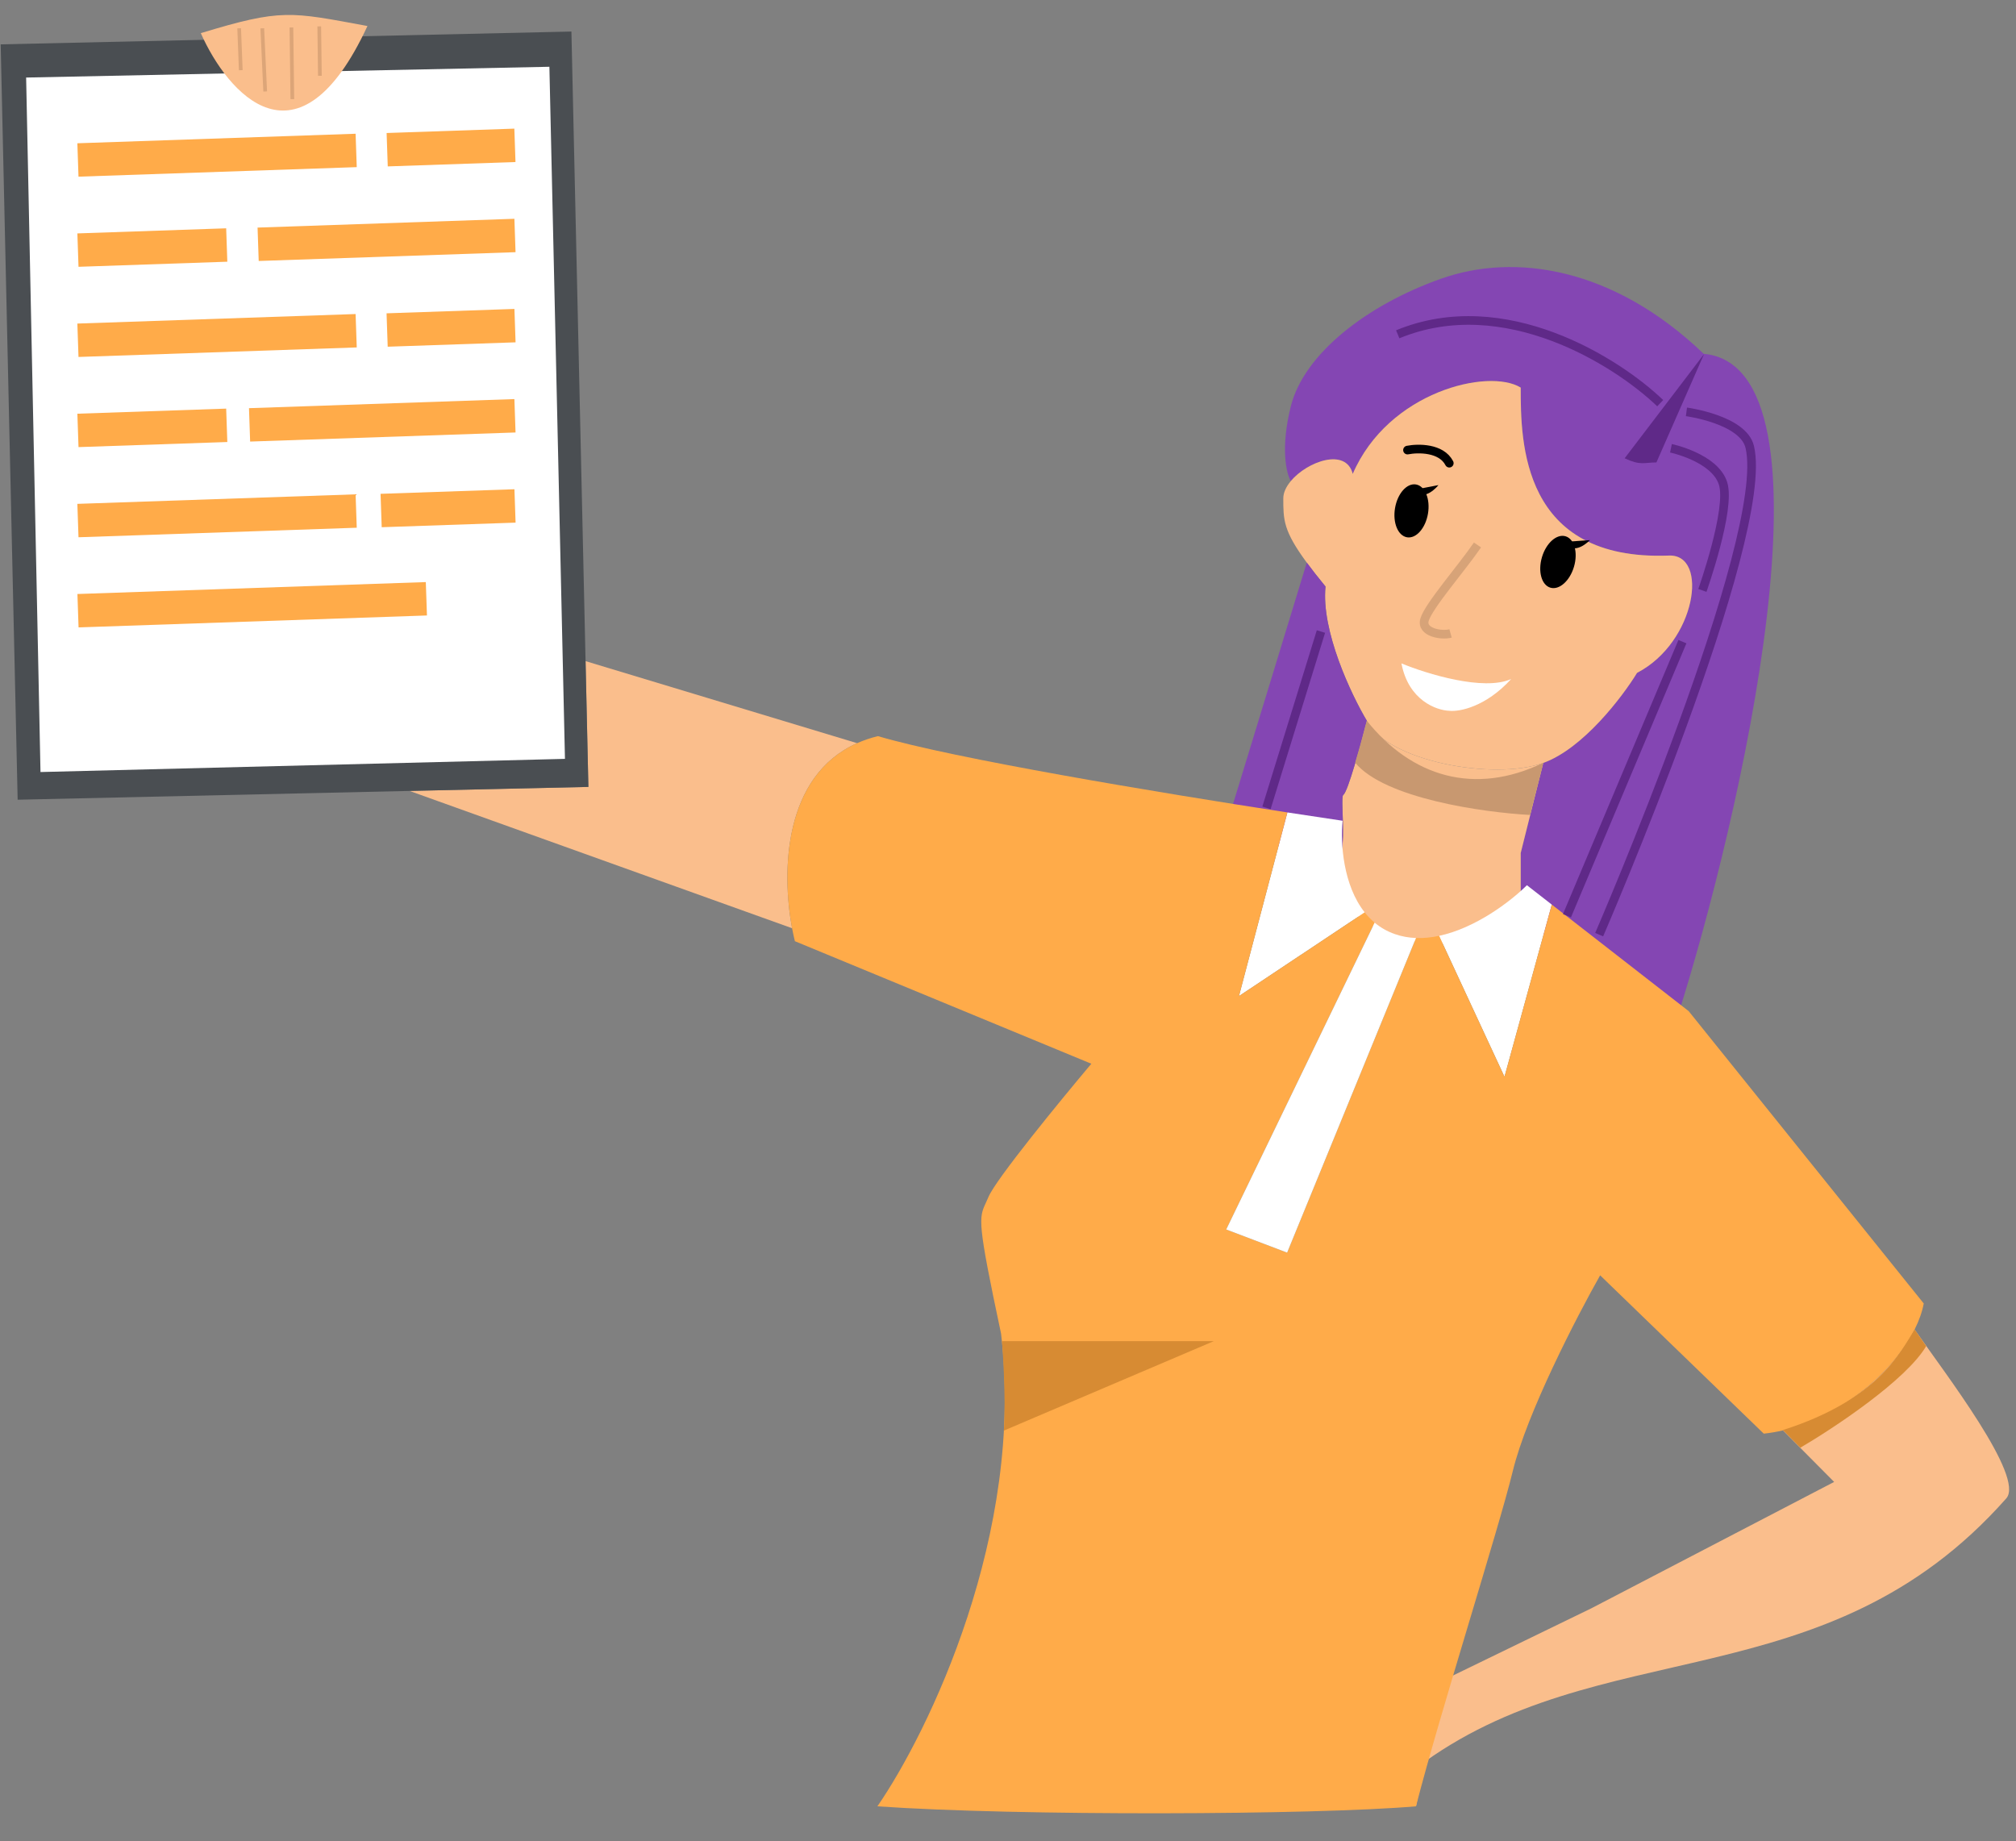
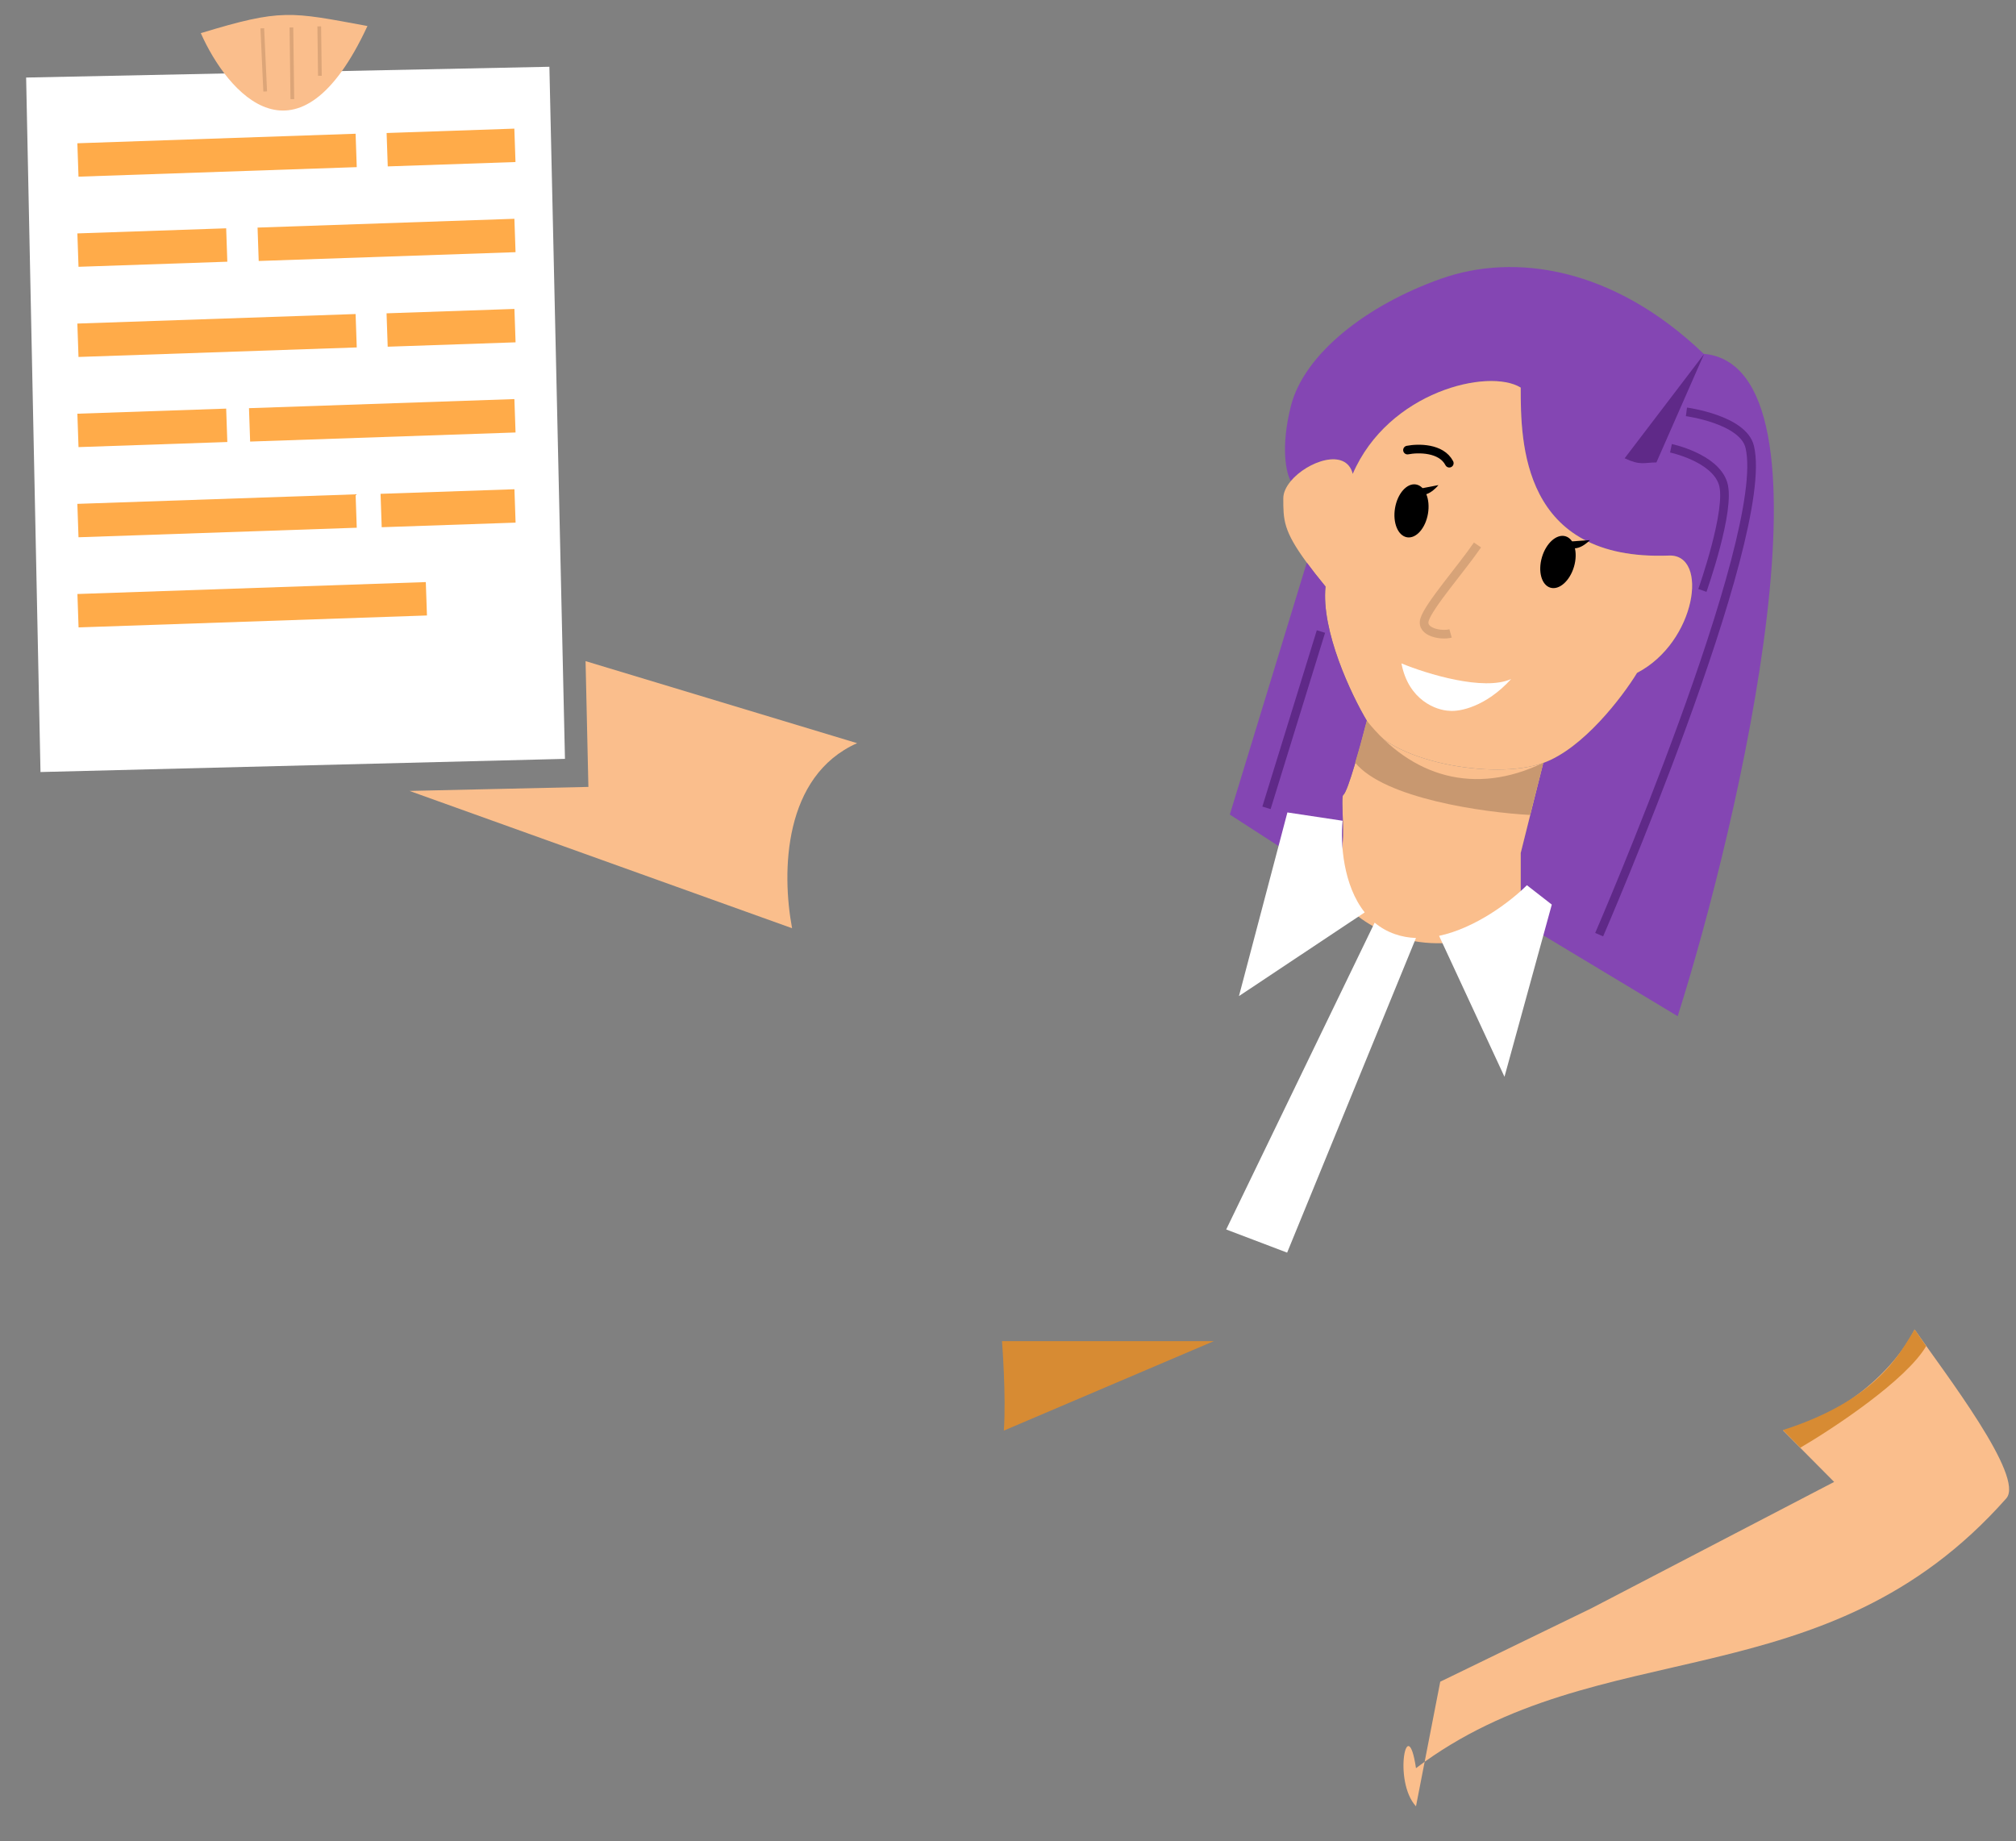
<svg xmlns="http://www.w3.org/2000/svg" width="277" height="253" viewBox="0 0 277 253" fill="none">
  <rect x="0" y="0" width="277" height="253" fill="#808080" stroke="none" />
  <path d="M185.867 65.118C190.766 53.772 204.562 50.548 208.946 53.256C208.946 60.734 209.047 77.12 229.317 76.335C234.836 76.121 233.056 88.24 224.933 92.451C222.913 95.761 217.507 102.869 212.04 104.829L208.946 117.206V126.649L230.514 139.627C239.023 112.852 253.479 50.368 234.087 48.614C221.71 36.753 208.172 34.69 197.986 38.3C187.801 41.91 179.162 48.614 177.357 55.835C175.913 61.611 176.755 65.087 177.357 66.102C179.634 63.379 184.959 61.487 185.867 65.118Z" fill="#8446B3" />
  <path d="M182.128 80.59C181.509 86.675 185.652 95.417 187.801 99.027C190.595 104.589 205.207 107.279 212.04 104.829C217.507 102.869 222.913 95.761 224.933 92.451C233.056 88.24 234.836 76.121 229.317 76.335C209.047 77.12 208.946 60.734 208.946 53.256C204.562 50.548 190.766 53.772 185.867 65.118C184.959 61.487 179.634 63.379 177.357 66.102C176.723 66.861 176.326 67.684 176.326 68.47C176.326 71.439 176.326 72.925 179.552 77.303C180.249 78.249 181.097 79.33 182.128 80.59Z" fill="#FABE8C" />
  <path d="M184.577 109.213C183.958 109.625 185.867 120.422 182.128 120.422C182.128 120.422 184.249 126.095 191.872 128.688C200.431 131.598 208.946 126.649 208.946 126.649V117.206L212.04 104.829C205.207 107.279 190.595 104.589 187.801 99.027C186.984 102.25 185.196 108.8 184.577 109.213Z" fill="#FABE8C" />
  <path d="M182.128 120.422C185.867 120.422 183.958 109.625 184.577 109.213C185.196 108.8 186.984 102.25 187.801 99.027C185.652 95.417 181.509 86.675 182.128 80.59C181.097 79.33 180.249 78.249 179.552 77.303L168.977 111.92L182.128 120.422Z" fill="#8446B3" />
  <path d="M56.266 108.674L108.833 127.54C107.369 119.746 107.654 106.611 117.767 102.113L80.457 90.84L80.845 108.122L56.266 108.674Z" fill="#FABE8C" />
-   <path d="M80.457 90.84L78.513 4.334L0.094 6.095L2.425 109.883L56.266 108.674L80.845 108.122L80.457 90.84Z" fill="#4A4E52" />
  <path d="M244.982 196.537L252.012 203.619L218.679 220.971L197.89 231.069L194.558 248.191C191.356 244.73 193.386 235.016 194.558 242.948C219.644 223.981 250.754 234.034 275.66 205.887C278.259 202.95 267.296 188.779 263.069 182.676C260.118 188.553 252.915 194.689 244.982 196.537Z" fill="#FABE8C" />
  <path d="M209.799 121.63C207.496 123.916 202.716 127.523 197.73 128.586L206.717 147.951L213.218 124.292L209.799 121.63Z" fill="white" />
  <path d="M184.472 112.773C182.263 112.448 179.7 112.062 176.889 111.63L170.233 136.866L187.512 125.365C184.551 121.633 184.164 115.886 184.472 112.773Z" fill="white" />
-   <path fill-rule="evenodd" clip-rule="evenodd" d="M194.558 248.191C180.497 249.401 139.687 249.531 120.556 248.191C127.594 237.969 140.845 210.669 137.546 183.238C134.27 167.829 134.482 167.374 135.457 165.272C135.568 165.033 135.689 164.772 135.816 164.464C136.808 162.065 145.653 151.261 149.951 146.16L109.219 129.322C109.082 128.768 108.952 128.172 108.833 127.54C107.369 119.746 107.654 106.611 117.767 102.113C118.645 101.723 119.598 101.397 120.63 101.146C130.974 104.213 158.965 108.874 176.889 111.63L170.233 136.866L187.512 125.365C187.917 125.876 188.371 126.349 188.878 126.773L168.481 168.932L176.853 172.114L194.558 128.883C195.61 128.923 196.675 128.812 197.73 128.586L206.717 147.951L213.218 124.292L232.022 138.928L264.323 179.101C264.108 180.255 263.679 181.46 263.069 182.676C260.118 188.553 252.915 194.689 244.982 196.537C244.11 196.74 243.228 196.892 242.343 196.985L219.86 175.232C216.664 180.883 209.789 194.174 207.858 202.13C205.926 210.086 197.864 235.316 194.558 248.191Z" fill="#FFAB49" />
  <path d="M191.638 128.341C190.578 127.968 189.664 127.43 188.878 126.773L168.481 168.932L176.853 172.114L194.558 128.883C193.568 128.846 192.588 128.676 191.638 128.341Z" fill="white" />
  <path d="M207.642 93.294C203.871 95.008 196.015 92.58 192.559 91.151C193.518 96.225 197.358 97.608 199.158 97.665C200.529 97.808 204.146 97.133 207.642 93.294Z" fill="white" />
  <path d="M193.391 61.841C194.848 61.555 198.036 61.515 199.133 63.641" stroke="black" stroke-width="1.188" stroke-linecap="round" />
  <path d="M5.564 106.079L3.59 10.655L75.487 9.174L77.626 104.269L5.564 106.079Z" fill="white" />
  <rect x="10.629" y="19.685" width="38.254" height="4.591" transform="rotate(-1.961 10.629 19.685)" fill="#FFAB49" />
  <rect x="53.121" y="18.276" width="17.561" height="4.591" transform="rotate(-1.961 53.121 18.276)" fill="#FFAB49" />
  <rect x="70.836" y="34.65" width="35.31" height="4.591" transform="rotate(178.039 70.836 34.65)" fill="#FFAB49" />
  <rect x="31.234" y="35.959" width="20.458" height="4.591" transform="rotate(178.039 31.234 35.959)" fill="#FFAB49" />
  <rect x="10.629" y="44.458" width="38.254" height="4.591" transform="rotate(-1.961 10.629 44.458)" fill="#FFAB49" />
  <rect x="53.113" y="43.05" width="17.58" height="4.591" transform="rotate(-1.961 53.113 43.05)" fill="#FFAB49" />
  <rect x="70.836" y="59.423" width="36.489" height="4.591" transform="rotate(178.039 70.836 59.423)" fill="#FFAB49" />
  <rect x="31.234" y="60.733" width="20.458" height="4.591" transform="rotate(178.039 31.234 60.733)" fill="#FFAB49" />
  <rect x="10.629" y="69.232" width="38.254" height="4.591" transform="rotate(-1.961 10.629 69.232)" fill="#FFAB49" />
  <rect x="52.289" y="67.852" width="18.406" height="4.591" transform="rotate(-1.961 52.289 67.852)" fill="#FFAB49" />
  <rect x="58.664" y="84.567" width="47.897" height="4.591" transform="rotate(178.039 58.664 84.567)" fill="#FFAB49" />
  <path d="M166.772 184.278H137.676C137.676 184.278 138.266 191.832 137.928 196.569L166.772 184.278Z" fill="#D78B33" />
  <path d="M247.366 198.918L244.977 196.492C257.964 192.336 261.071 185.885 263.073 182.668C263.208 182.86 263.714 183.586 264.657 184.962C261.905 189.641 251.983 196.216 247.366 198.918Z" fill="#D78B33" />
  <path d="M212.06 104.802C202.576 109.394 193.914 106.688 187.804 99.035C187.617 99.564 187.179 101.58 186.199 104.788C190.232 109.717 203.836 111.634 210.246 111.977C210.569 110.561 211.468 107.263 212.06 104.802Z" fill="#C89870" />
  <ellipse cx="193.941" cy="70.195" rx="2.295" ry="3.681" transform="rotate(9.622 193.941 70.195)" fill="black" />
  <ellipse cx="214.065" cy="77.217" rx="2.295" ry="3.681" transform="rotate(16.349 214.065 77.217)" fill="black" />
  <path d="M214.902 74.463L218.452 74.213C218.452 74.213 216.269 76.577 214.902 74.463Z" fill="black" />
  <path d="M194.172 67.323L197.644 66.654C197.644 66.654 195.667 69.166 194.172 67.323Z" fill="black" />
  <path d="M203.007 74.879C200.801 78.105 196.304 83.229 195.734 85.146C195.213 86.903 198.087 87.379 199.309 87.033" stroke="#D7A378" stroke-width="1.188" />
  <path d="M234.137 48.651L227.591 63.541C225.874 63.541 225.407 63.998 223.227 62.969L234.137 48.651Z" fill="#5F2988" />
-   <path d="M228.113 55.398C222.201 49.719 206.712 39.876 192.047 45.933" stroke="#5F2988" stroke-width="1.188" />
  <path d="M231.718 56.591C231.718 56.591 239.521 57.632 240.417 61.411C243.369 73.851 219.727 128.422 219.727 128.422" stroke="#5F2988" stroke-width="1.188" />
  <path d="M229.59 61.595C229.59 61.595 235.605 62.859 236.745 66.415C237.878 69.951 233.909 81.124 233.909 81.124" stroke="#5F2988" stroke-width="1.188" />
-   <path d="M231.165 88.166L215.301 125.824" stroke="#5F2988" stroke-width="1.188" />
  <path d="M181.498 86.774L174.016 110.998" stroke="#5F2988" stroke-width="1.188" />
  <path d="M27.59 4.554C31.279 12.864 40.975 24.081 50.489 3.574C39.849 1.612 38.721 1.171 27.59 4.554Z" fill="#FABE8C" />
-   <path d="M33.083 9.646L32.862 3.89" stroke="#DCA578" stroke-width="0.509" />
  <path d="M36.437 12.569L36.039 3.89" stroke="#DCA578" stroke-width="0.509" />
  <path d="M40.168 13.621L40.04 3.773" stroke="#DCA578" stroke-width="0.509" />
  <path d="M43.954 10.416L43.866 3.624" stroke="#DCA578" stroke-width="0.509" />
</svg>